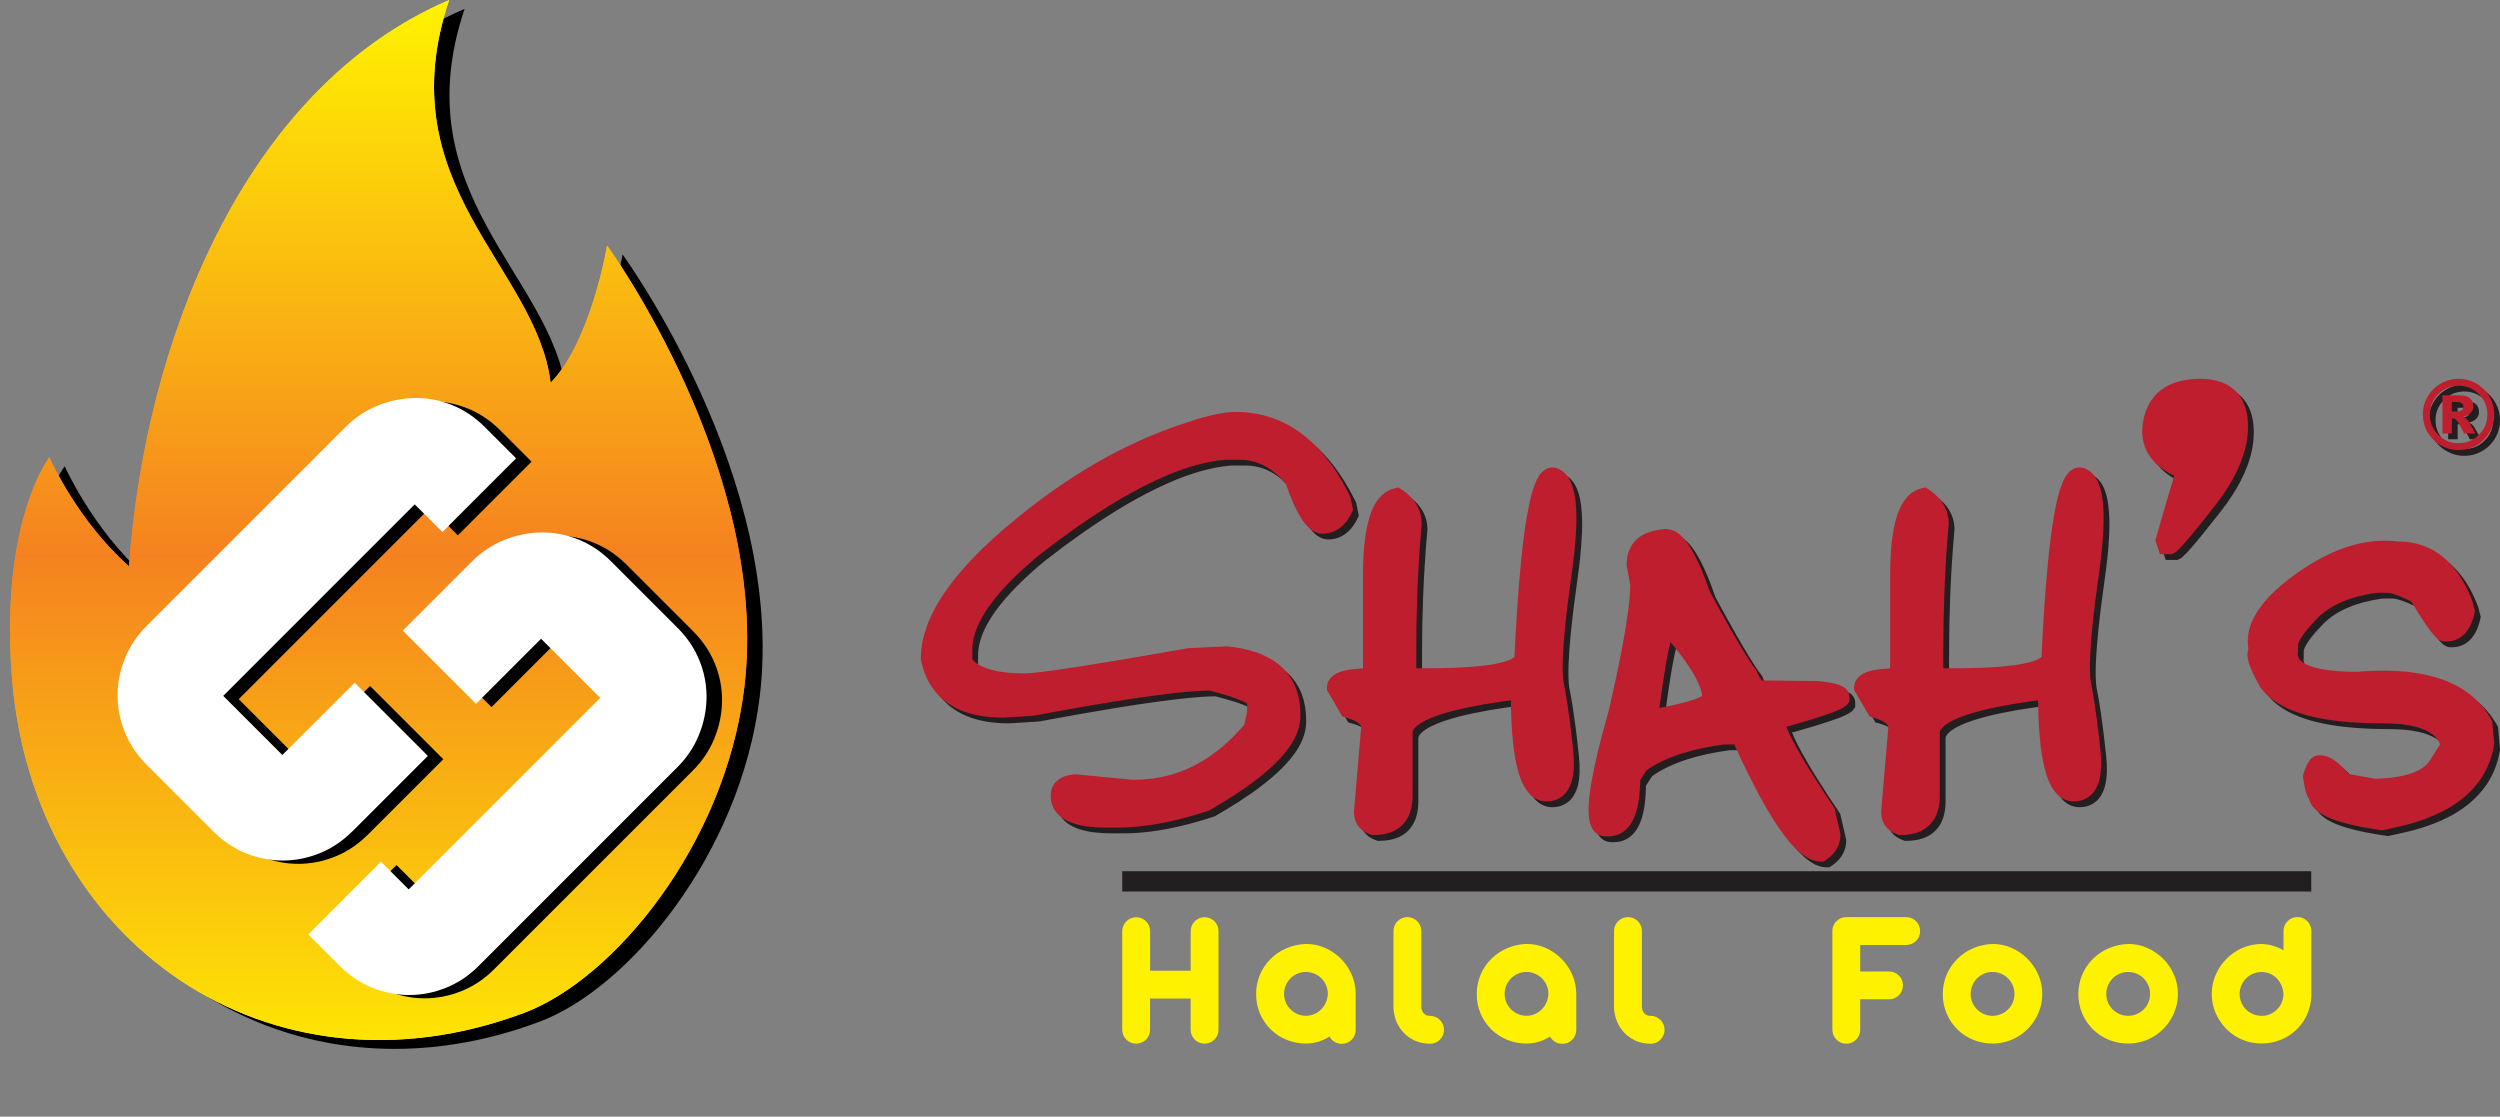
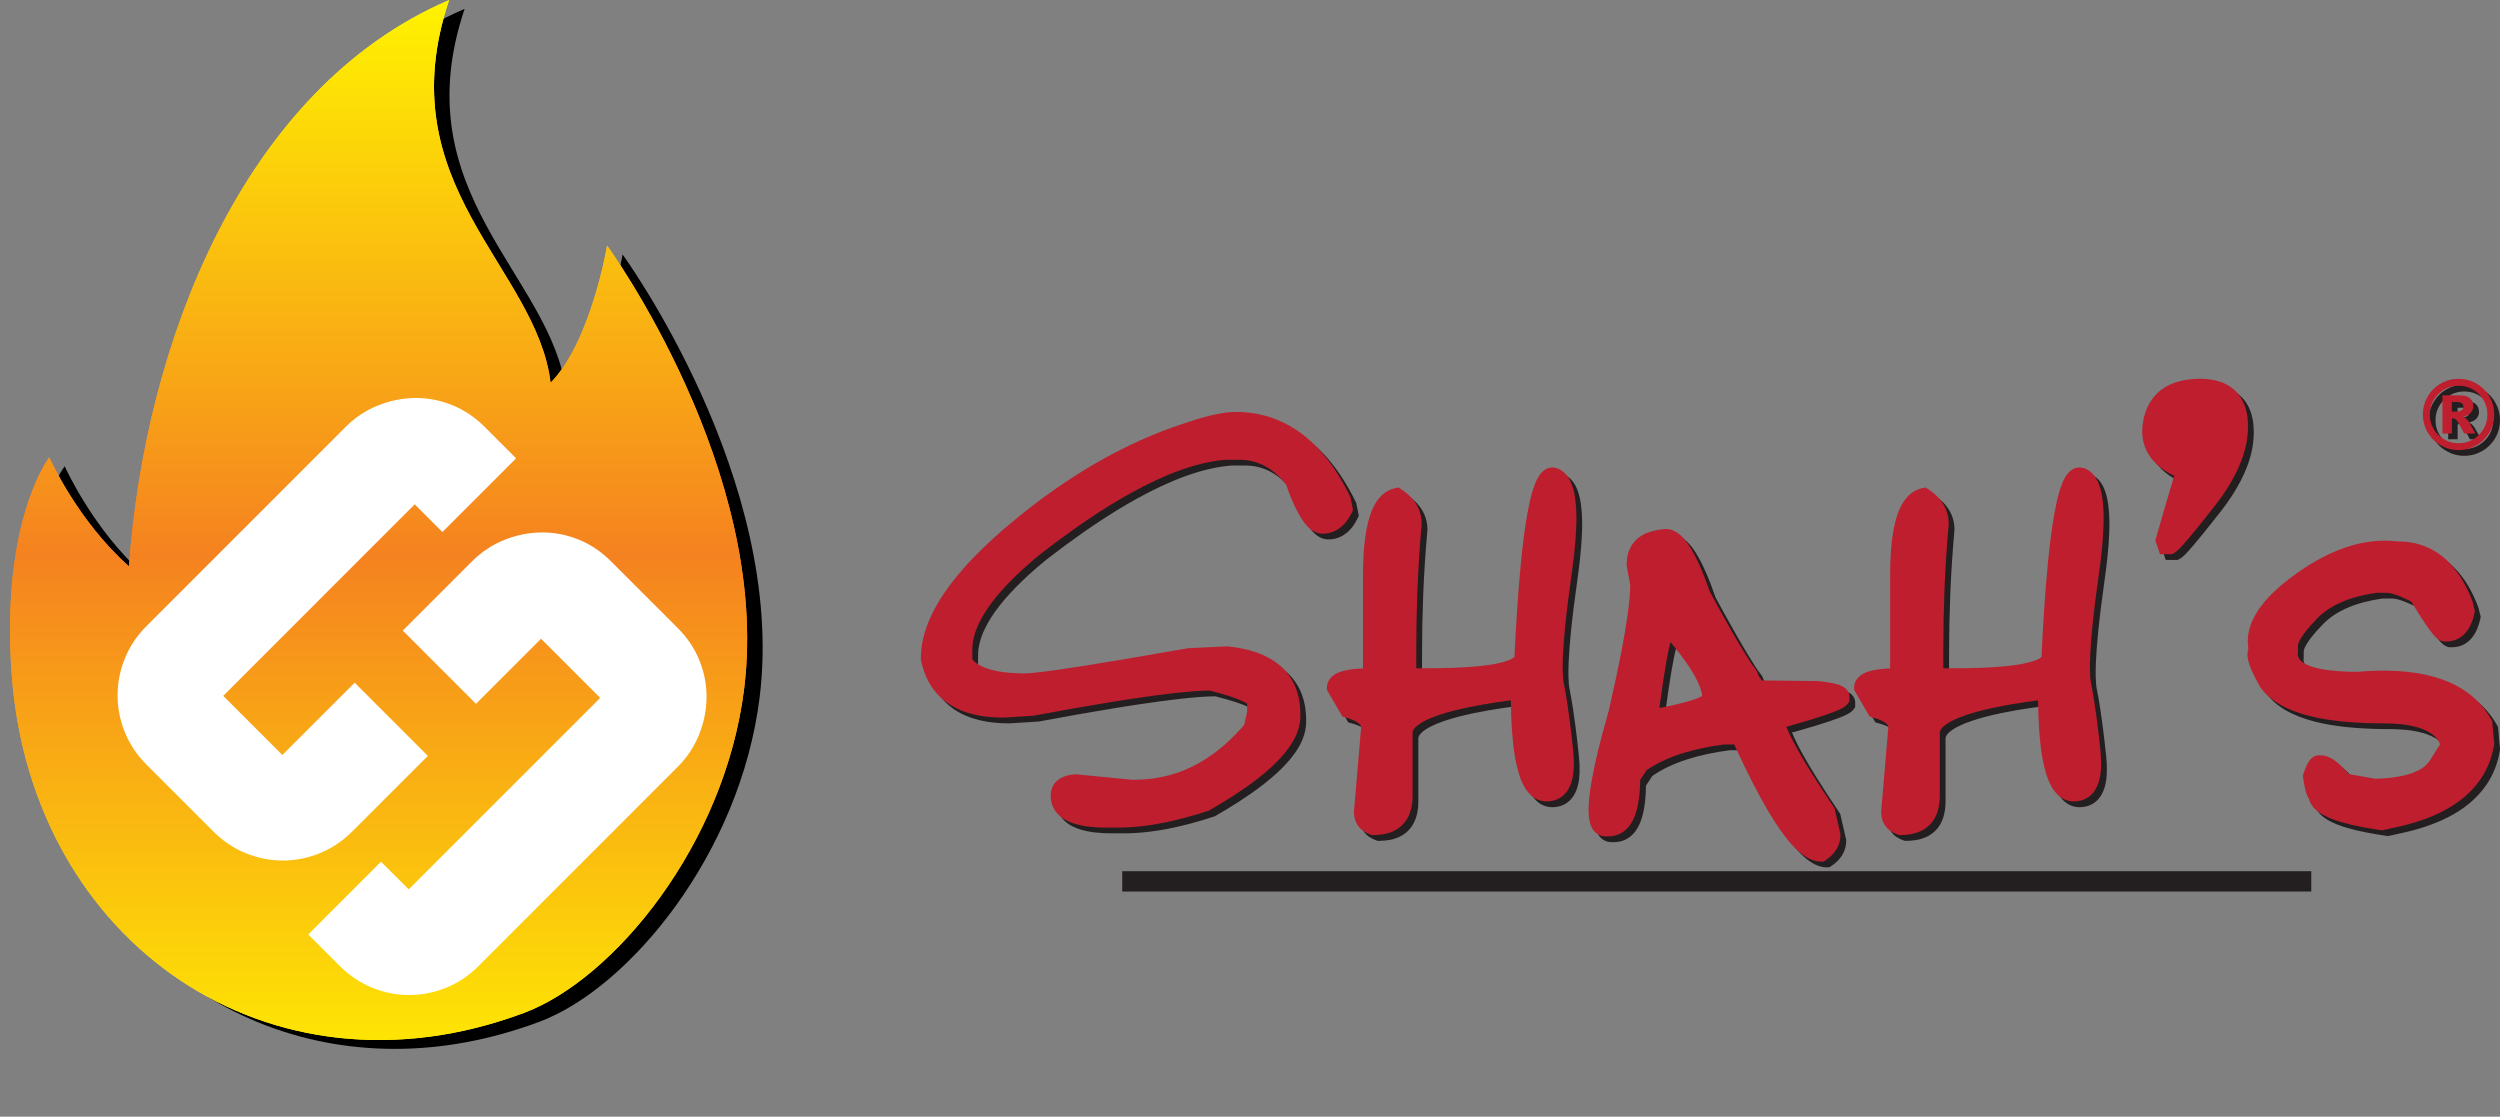
<svg xmlns="http://www.w3.org/2000/svg" xmlns:xlink="http://www.w3.org/1999/xlink" id="LOGO" viewBox="0 0 725.94 324.26">
  <rect x="0" y="0" width="725.94" height="324.26" fill="#808080" stroke="none" />
  <defs>
    <style>
      .cls-1 {
        fill: none;
      }

      .cls-2 {
        fill: url(#linear-gradient-2);
      }

      .cls-3 {
        fill: #231f20;
      }

      .cls-4 {
        fill: url(#linear-gradient);
      }

      .cls-5 {
        fill: #be1e2d;
      }

      .cls-6 {
        clip-path: url(#clippath-1);
      }

      .cls-7 {
        clip-path: url(#clippath-2);
      }

      .cls-8 {
        fill: #fff;
      }

      .cls-9 {
        clip-path: url(#clippath);
      }

      .cls-10 {
        fill: #fff200;
      }
    </style>
    <clipPath id="clippath">
      <path class="cls-1" d="M41.95,167.03c-14.98-13.25-23.16-31.65-23.16-31.65,0,0-14.3,18.4-10.84,63.63,4.77,62.35,50.43,105.5,106.53,105.56h.24c13.51-.01,27.61-2.53,41.9-7.87,26.06-9.74,58.34-48.77,63.96-94.22,7.84-63.28-39.8-128.59-39.8-128.59,0,0-4.66,27.87-16.41,39.82-4.08-33.71-47.58-57.35-29.46-111.13C74.64,28.45,46.46,103,41.95,167.03" />
    </clipPath>
    <clipPath id="clippath-1">
      <path class="cls-1" d="M37.46,164.46c-14.98-13.25-23.16-31.65-23.16-31.65,0,0-14.3,18.4-10.85,63.63,5.93,77.44,74.91,125.26,148.68,97.69,26.06-9.74,58.34-48.77,63.96-94.22,7.83-63.28-39.8-128.59-39.8-128.59,0,0-4.66,27.87-16.41,39.82-4.09-33.71-47.58-57.35-29.46-111.13C70.15,25.88,41.98,100.43,37.46,164.46" />
    </clipPath>
    <linearGradient id="linear-gradient" x1="-58.83" y1="-144.85" x2="-57.27" y2="-144.85" gradientTransform="translate(28207.76 -11108.88) rotate(-90) scale(193.96)" gradientUnits="userSpaceOnUse">
      <stop offset="0" stop-color="#fff200" />
      <stop offset=".5" stop-color="#f58220" />
      <stop offset="1" stop-color="#fff200" />
    </linearGradient>
    <clipPath id="clippath-2">
      <path class="cls-1" d="M37.46,164.46c-14.98-13.25-23.16-31.65-23.16-31.65,0,0-14.3,18.4-10.85,63.63,5.93,77.44,74.91,125.26,148.68,97.69,26.06-9.74,58.34-48.77,63.96-94.22,7.83-63.28-39.8-128.59-39.8-128.59,0,0-4.66,27.87-16.41,39.82-4.09-33.71-47.58-57.35-29.46-111.13C70.15,25.88,41.98,100.43,37.46,164.46" />
    </clipPath>
    <linearGradient id="linear-gradient-2" x1="-58.72" y1="-144.88" x2="-57.17" y2="-144.88" gradientTransform="translate(30047.05 -11811.34) rotate(-90) scale(206.62)" xlink:href="#linear-gradient" />
  </defs>
  <g class="cls-9">
    <rect x="4.49" y="2.57" width="223.93" height="321.7" />
  </g>
  <g class="cls-6">
    <rect class="cls-4" width="223.93" height="321.69" />
  </g>
  <g class="cls-7">
    <rect class="cls-2" x="0" y="0" width="223.93" height="321.69" />
  </g>
  <g>
-     <path d="M207.61,192.77c-1.41-3.5-3.52-6.65-6.34-9.47l-19.35-19.35c-2.81-2.81-5.98-4.93-9.47-6.34-3.5-1.41-7.09-2.08-10.77-2.04-3.68.05-7.27.77-10.77,2.18-3.5,1.42-6.61,3.48-9.34,6.2l-20.11,20.12,21.26,21.26,18.89-18.89,17.17,17.17-55.61,55.61-8.04-8.04-21.12,21.13,9.13,9.13c2.82,2.81,5.98,4.93,9.48,6.34,3.5,1.41,7.06,2.12,10.7,2.11,3.63,0,7.2-.7,10.7-2.11,3.5-1.41,6.65-3.52,9.47-6.34l57.79-57.79c2.72-2.73,4.79-5.84,6.2-9.34,1.41-3.5,2.14-7.08,2.18-10.76v-.65c-.04-3.46-.72-6.83-2.05-10.12M106.79,242.4l21.94-21.94-21.26-21.26-20.99,20.99-17.17-17.17,55.6-55.61,8.04,8.04,21.4-21.4-9.13-9.13c-2.82-2.82-5.98-4.93-9.47-6.34-3.34-1.34-6.75-2.03-10.25-2.05h-.52c-3.68.05-7.27.77-10.77,2.18-3.5,1.41-6.61,3.48-9.34,6.2l-57.79,57.79c-2.82,2.82-4.93,5.98-6.34,9.47-1.41,3.5-2.11,7.07-2.11,10.7s.7,7.2,2.11,10.7c1.41,3.5,3.52,6.65,6.34,9.47l19.35,19.35c2.82,2.82,5.98,4.93,9.47,6.34,3.5,1.41,7.07,2.11,10.7,2.11,3.63,0,7.2-.7,10.7-2.11,3.5-1.41,6.65-3.52,9.47-6.34" />
    <path class="cls-8" d="M203.11,191.81c-1.41-3.5-3.52-6.65-6.34-9.47l-19.35-19.35c-2.81-2.81-5.98-4.93-9.47-6.34-3.5-1.41-7.09-2.08-10.77-2.04-3.68.05-7.27.77-10.77,2.18-3.5,1.42-6.61,3.48-9.34,6.2l-20.11,20.12,21.26,21.26,18.89-18.89,17.17,17.17-55.61,55.61-8.04-8.04-21.12,21.13,9.13,9.13c2.82,2.81,5.98,4.93,9.48,6.34,3.5,1.41,7.06,2.12,10.7,2.11,3.63,0,7.2-.7,10.7-2.11,3.5-1.41,6.65-3.52,9.47-6.34l57.79-57.79c2.72-2.73,4.79-5.84,6.2-9.34,1.41-3.5,2.14-7.08,2.18-10.76v-.65c-.04-3.46-.72-6.83-2.05-10.12M102.3,241.44l21.94-21.94-21.26-21.26-20.99,20.99-17.17-17.17,55.6-55.61,8.04,8.04,21.4-21.4-9.13-9.13c-2.82-2.82-5.98-4.93-9.47-6.34-3.34-1.34-6.75-2.03-10.25-2.05h-.52c-3.68.05-7.27.77-10.77,2.18-3.5,1.41-6.61,3.48-9.34,6.2l-57.79,57.79c-2.82,2.82-4.93,5.98-6.34,9.47-1.41,3.5-2.11,7.07-2.11,10.7s.7,7.2,2.11,10.7c1.41,3.5,3.52,6.65,6.34,9.47l19.35,19.35c2.82,2.82,5.98,4.93,9.47,6.34,3.5,1.41,7.07,2.11,10.7,2.11,3.63,0,7.2-.7,10.7-2.11,3.5-1.41,6.65-3.52,9.47-6.34" />
-     <path class="cls-10" d="M574.09,284.1c.58-.58,1.27-1.04,2.03-1.37.77-.33,1.6-.5,2.43-.49,1.71,0,3.33.65,4.55,1.86,1.82,1.82,2.37,4.61,1.37,6.98-1.38,3.26-5.16,4.75-8.35,3.4-2.33-.99-3.9-3.29-3.89-5.83,0-1.72.65-3.32,1.86-4.55M572.9,275.37c-1.71.74-3.26,1.79-4.58,3.1-1.31,1.31-2.35,2.86-3.07,4.57-.74,1.77-1.12,3.67-1.11,5.59-.02,1.97.37,3.92,1.14,5.73.73,1.72,1.79,3.27,3.13,4.58,1.32,1.28,2.88,2.3,4.58,3,1.77.72,3.66,1.09,5.57,1.08,1.95.01,3.89-.37,5.68-1.14,1.72-.73,3.27-1.79,4.58-3.12,1.3-1.31,2.33-2.86,3.06-4.55.77-1.76,1.16-3.65,1.15-5.57.01-1.95-.39-3.88-1.18-5.66-1.5-3.43-4.23-6.17-7.65-7.69-1.75-.79-3.64-1.19-5.56-1.18h-.07c-1.96.06-3.89.49-5.69,1.27M532.08,270.36v28.64c-.01,2.25,1.8,4.07,4.04,4.07,1.08,0,2.11-.42,2.86-1.18.77-.76,1.19-1.8,1.18-2.88v-8.84h8.35c2.25.01,4.06-1.8,4.06-4.04,0-1.08-.42-2.11-1.18-2.86-.76-.77-1.8-1.19-2.88-1.18h-8.35v-7.69h13.34c2.25.01,4.06-1.8,4.06-4.04,0-1.08-.42-2.11-1.18-2.86-.76-.77-1.8-1.19-2.88-1.18h-17.37c-2.32-.01-4.09,1.87-4.06,4.06M483.34,299.02c.01-1.07-.42-2.11-1.18-2.86-.75-.76-1.77-1.18-2.84-1.18-.26,0-.52-.04-.77-.09-.19-.04-.37-.11-.53-.21-.57-.36-.99-.92-1.15-1.57-.05-.22-.09-.45-.1-.68v-22.06c.01-2.25-1.79-4.06-4.04-4.06-1.07,0-2.11.42-2.87,1.18-.77.76-1.19,1.8-1.18,2.88v22.19c.02,1.08.21,2.15.54,3.18.85,2.69,2.65,4.85,5.09,6.15,1.54.82,3.22,1.16,4.95,1.19,2.24.04,4.1-1.8,4.08-4.04M438.76,284.1c.58-.58,1.27-1.04,2.02-1.37.77-.33,1.6-.5,2.44-.49,1.71,0,3.33.65,4.55,1.86.58.58,1.04,1.28,1.36,2.04.33.77.5,1.6.5,2.43-.04.89-.25,1.77-.6,2.58-1,2.29-3.26,3.82-5.77,3.81-.85,0-1.68-.16-2.46-.49-2.34-.99-3.9-3.29-3.89-5.83,0-1.72.65-3.32,1.86-4.55M437.57,275.37c-1.71.74-3.26,1.79-4.58,3.1-1.31,1.31-2.35,2.86-3.07,4.57-.74,1.77-1.12,3.67-1.11,5.59-.02,1.97.37,3.92,1.14,5.73.73,1.72,1.79,3.27,3.13,4.58,1.32,1.28,2.88,2.3,4.58,3,1.77.72,3.67,1.09,5.58,1.08,2.18,0,4.32-.56,6.2-1.64.22-.13.44-.25.66-.39.72,1.34,2.08,2.12,3.57,2.12,1.07,0,2.11-.42,2.86-1.18.77-.76,1.2-1.8,1.18-2.88v-10.41c0-1.95-.39-3.88-1.18-5.67-1.5-3.43-4.23-6.17-7.65-7.69-1.75-.79-3.64-1.19-5.56-1.18h-.07c-1.96.06-3.89.49-5.69,1.27M419.28,299.02c0-1.07-.42-2.11-1.18-2.86-.75-.76-1.77-1.18-2.84-1.18-.26,0-.52-.04-.77-.09-.19-.04-.37-.11-.53-.21-.57-.36-.99-.92-1.15-1.57-.05-.22-.09-.45-.1-.68v-22.06c.01-2.25-1.79-4.06-4.04-4.06-1.08,0-2.11.42-2.86,1.18-.77.76-1.19,1.8-1.18,2.88v22.19c.03,1.08.21,2.15.54,3.18.85,2.69,2.65,4.85,5.09,6.15,1.54.82,3.22,1.16,4.95,1.19,2.24.04,4.1-1.8,4.09-4.04M374.7,284.1c.58-.58,1.27-1.04,2.03-1.37.77-.33,1.6-.5,2.44-.49,1.71,0,3.33.65,4.55,1.86.58.58,1.04,1.28,1.36,2.04.32.77.49,1.6.5,2.43-.04.89-.25,1.77-.6,2.58-1.01,2.29-3.26,3.82-5.77,3.81-.84,0-1.68-.16-2.46-.49-2.33-.99-3.9-3.29-3.89-5.83,0-1.72.65-3.32,1.86-4.55M373.51,275.37c-1.71.74-3.26,1.79-4.58,3.1-1.31,1.31-2.35,2.86-3.07,4.57-.74,1.77-1.12,3.67-1.11,5.59-.02,1.97.37,3.92,1.14,5.73.73,1.72,1.79,3.28,3.13,4.58,1.32,1.28,2.88,2.3,4.58,3,1.77.72,3.67,1.09,5.58,1.08,2.18,0,4.32-.56,6.21-1.64.22-.13.44-.25.66-.39.72,1.34,2.08,2.12,3.57,2.12,1.07,0,2.11-.42,2.86-1.18.77-.76,1.19-1.8,1.18-2.88v-10.41c.01-1.95-.39-3.88-1.17-5.67-1.5-3.43-4.23-6.17-7.65-7.69-1.75-.79-3.64-1.19-5.56-1.18h-.07c-1.96.06-3.89.49-5.69,1.27M325.87,270.4v28.59c-.01,2.25,1.8,4.06,4.04,4.06,1.07,0,2.11-.42,2.86-1.18.77-.76,1.19-1.8,1.18-2.88v-9.04h11.79v9.04c-.01,2.25,1.8,4.06,4.05,4.06,1.07,0,2.11-.42,2.86-1.18.77-.76,1.2-1.8,1.18-2.88v-28.59c.01-2.25-1.8-4.06-4.04-4.06-1.08,0-2.11.42-2.86,1.18-.77.76-1.19,1.8-1.18,2.88v11.47h-11.79v-11.47c.01-2.25-1.79-4.06-4.04-4.06s-4.07,1.88-4.04,4.06M613.46,284.1c.58-.58,1.27-1.04,2.03-1.37.77-.33,1.6-.5,2.44-.49,1.71,0,3.33.65,4.55,1.86,1.82,1.82,2.37,4.61,1.37,6.98-1.37,3.26-5.16,4.75-8.35,3.4-2.34-.99-3.9-3.29-3.89-5.83,0-1.72.65-3.32,1.86-4.55M612.27,275.37c-1.71.74-3.26,1.79-4.58,3.1-1.31,1.31-2.35,2.86-3.07,4.57-.74,1.77-1.12,3.67-1.11,5.59-.02,1.97.37,3.92,1.14,5.73.73,1.72,1.8,3.27,3.13,4.58,1.32,1.28,2.88,2.3,4.59,3,1.77.72,3.66,1.09,5.57,1.08,1.95.01,3.89-.37,5.68-1.14,1.72-.73,3.27-1.79,4.58-3.12,1.3-1.31,2.34-2.86,3.06-4.55.76-1.76,1.16-3.65,1.15-5.57.01-1.95-.39-3.88-1.17-5.66-1.5-3.43-4.23-6.17-7.65-7.69-1.75-.79-3.64-1.19-5.56-1.18h-.07c-1.96.06-3.89.49-5.69,1.27M663.06,288.7c0,.82-.17,1.63-.49,2.39-.32.76-.79,1.45-1.37,2.03-1.21,1.21-2.79,1.86-4.46,1.86-.86,0-1.71-.17-2.5-.49-2.35-.98-3.91-3.28-3.91-5.83,0-1.71.65-3.33,1.87-4.55,1.21-1.21,2.83-1.86,4.51-1.86s3.2.62,4.37,1.79c1.22,1.23,1.9,2.94,1.99,4.67M651.07,275.29c-1.69.75-3.22,1.81-4.53,3.11-1.32,1.32-2.37,2.87-3.12,4.57-.79,1.78-1.19,3.71-1.18,5.66,0,1.92.38,3.81,1.15,5.57,2.33,5.37,7.45,8.82,13.34,8.81,1.9,0,3.78-.36,5.54-1.07,5.48-2.22,8.91-7.41,8.89-13.32v-18.26c.01-2.25-1.8-4.06-4.04-4.06-1.07,0-2.11.42-2.86,1.18-.77.76-1.19,1.8-1.18,2.88v5.58c-1.94-1.13-4.12-1.78-6.37-1.82h-.06c-1.92,0-3.81.4-5.56,1.18" />
    <path class="cls-3" d="M453.74,137.64c-1.15-.4-2.42-.24-3.44.43-.73.47-1.3,1.11-1.76,1.83-.37.59-.69,1.2-.96,1.84-.25.6-.48,1.21-.68,1.83-.38,1.18-.71,2.38-.98,3.59-.28,1.24-.53,2.49-.76,3.74-.41,2.32-.76,4.65-1.05,6.98-.31,2.46-.58,4.93-.82,7.4-.42,4.36-.77,8.73-1.06,13.11-.31,4.67-.57,9.34-.8,14.02-.12.16-.38.34-.57.46-.38.23-.78.42-1.2.57-.52.19-1.04.36-1.57.51-1.13.3-2.27.53-3.41.71-1.27.2-2.54.36-3.81.48-2.44.23-4.88.39-7.33.47-4,.14-6.17.13-10.51.13l-.11-.11v-5.25c0-5.74.11-11.48.33-17.22.25-6.44.66-12.88,1.24-19.3v-.1c.02-1.99-.52-3.95-1.55-5.65-.52-.87-1.16-1.66-1.88-2.37-.74-.72-1.54-1.37-2.41-1.94l-.88-.58-1.02.22c-1.31.28-2.52.9-3.53,1.78-.48.42-.92.89-1.32,1.4-.4.51-.75,1.05-1.06,1.62-.57,1.04-1.04,2.14-1.39,3.28-.36,1.14-.66,2.29-.89,3.46-.21,1.09-.39,2.18-.53,3.28-.15,1.17-.26,2.35-.35,3.52-.16,2.37-.24,4.75-.23,7.13v26.86c-.06,0-.13,0-.19,0-1.54.07-3.24.23-4.72.54-.96.2-1.93.5-2.81.95-.4.2-.78.45-1.13.74-.43.36-.8.79-1.08,1.28-.36.64-.55,1.36-.54,2.09v.66s4.52,7.74,4.52,7.74l.98.27c.56.15,1.1.33,1.64.54.56.21,1.1.47,1.61.78.35.22.69.49.95.81.14.18.22.39.24.62l-2.09,24.57c0,.66.07,1.32.22,1.97.19.77.52,1.49.97,2.13.45.64,1.03,1.19,1.68,1.62.62.41,1.29.73,2,.96l.37.12h.39c2.03,0,4.08-.31,5.92-1.18,2.37-1.12,4-3.09,4.8-5.57.48-1.49.68-3.08.67-4.65v-18.31c0-.24.05-.47.16-.68.18-.35.41-.66.69-.93.38-.37.8-.71,1.25-1,.53-.35,1.09-.67,1.66-.95,1.22-.6,2.48-1.11,3.76-1.54,1.42-.48,2.86-.9,4.32-1.28,2.67-.69,5.77-1.32,8.59-1.81,2.69-.46,5.39-.87,8.1-1.22.02,1.64.06,3.28.12,4.92.1,2.72.3,5.44.61,8.14.15,1.31.34,2.61.57,3.9.27,1.54.64,3.05,1.1,4.54.22.71.48,1.41.78,2.1.54,1.25,1.26,2.48,2.19,3.49,1.34,1.44,3.02,2.25,4.95,2.26,1.67,0,3.24-.44,4.55-1.45.7-.54,1.29-1.2,1.75-1.96.43-.71.77-1.48,1.01-2.27.23-.75.39-1.52.49-2.3.1-.78.16-1.57.18-2.36.03-1.53-.04-3.06-.21-4.59-.3-2.95-.65-5.9-1.03-8.85-.21-1.62-.44-3.24-.69-4.86-.28-1.88-.61-3.75-.98-5.61-.11-.57-.19-1.15-.23-1.73-.05-.67-.09-1.34-.1-2.01-.02-1.38,0-2.76.06-4.14.13-2.75.33-5.51.61-8.25.25-2.54.54-5.07.85-7.61.34-2.72.7-5.44,1.09-8.15.3-2.08.56-4.17.78-6.26.26-2.42.44-4.84.54-7.27.05-1.21.06-2.41.04-3.62-.02-1.42-.12-2.84-.29-4.24-.08-.69-.2-1.38-.34-2.07-.26-1.23-.64-2.47-1.21-3.6-.83-1.63-2.1-2.98-3.88-3.58M356.71,121.63c-1.28.2-2.55.45-3.81.76-1.2.29-2.39.62-3.57.98-1.25.38-2.5.79-3.74,1.22-4.3,1.4-8.53,3.03-12.65,4.88-4.53,2.03-8.95,4.3-13.24,6.79-9,5.23-17.22,11.18-25.12,17.83-2.58,2.16-5.08,4.42-7.5,6.75-1.3,1.26-2.57,2.56-3.81,3.88-2.68,2.86-5.16,5.87-7.38,9.11-1.2,1.75-2.29,3.59-3.26,5.48-1,1.95-1.82,3.99-2.45,6.09-.34,1.14-.61,2.3-.8,3.48-.22,1.33-.33,2.67-.33,4.01v.26l.05.25c.23,1.1.52,2.17.89,3.23.43,1.21.96,2.37,1.61,3.48,2.87,4.96,7.59,7.83,13.08,9.08,1.32.3,2.66.52,4.01.65,1.44.14,2.88.21,4.32.21h.07s8.61-.54,8.61-.54c7.45-1.4,14.92-2.72,22.4-3.95,4.32-.71,8.65-1.35,13-1.94,3.82-.52,7.61-.95,11.45-1.24,1.45-.11,2.91-.17,4.37-.19,1.88.47,3.75,1.01,5.6,1.59,1.11.35,4.12,1.37,5.29,2.25v2.29l-.85,3.84c-1.7,1.99-3.54,3.86-5.5,5.61-4.68,4.15-10.07,7.32-16.13,8.98-3.29.89-6.68,1.34-10.08,1.33h-.93l-16.31-1.58h-.21c-.62.06-1.24.14-1.85.28-.82.17-1.61.47-2.34.88-.85.48-1.57,1.18-2.07,2.02-.54.91-.77,1.95-.77,3,0,.82.11,1.64.35,2.43.56,1.84,1.82,3.33,3.43,4.34.75.47,1.54.85,2.37,1.15.78.28,1.59.51,2.4.69.84.18,1.68.32,2.53.42,1.67.19,3.35.28,5.03.27h3.66c6.37,0,13.01-1.2,19.14-2.83,2.35-.63,4.68-1.32,7-2.08,2.39-1.36,4.75-2.79,7.07-4.28,1.21-.78,2.41-1.59,3.6-2.42,2.6-1.82,5.05-3.71,7.39-5.85,1.89-1.72,3.78-3.74,5.23-5.78,1.89-2.66,3.3-5.75,3.31-9.08v-.54c0-1.11-.07-2.23-.22-3.33-.17-1.28-.47-2.53-.89-3.75-.9-2.65-2.47-5.02-4.56-6.88-1.01-.9-2.12-1.68-3.29-2.34-1.24-.69-2.54-1.27-3.88-1.73-1.29-.44-2.61-.8-3.95-1.07-1.42-.29-2.85-.51-4.3-.65l-.18-.02-11.33.54c-6.24,1.1-12.49,2.18-18.75,3.24-3.89.65-7.78,1.29-11.67,1.91-3.82.6-11.07,1.72-15.39,2.09-.52.05-1.05.07-1.57.08-1.35,0-2.7-.04-4.04-.14-3.36-.24-8.84-1.05-11.24-3.94v-2.84c0-1.19.15-2.38.44-3.54.33-1.32.79-2.6,1.36-3.83.59-1.26,1.27-2.48,2.02-3.66,1.61-2.51,3.5-4.83,5.52-7.02,1.07-1.16,2.17-2.28,3.3-3.38,2.35-2.26,4.8-4.41,7.34-6.46,3.48-2.71,7.03-5.33,10.65-7.86,1.93-1.35,3.88-2.66,5.86-3.95,4.23-2.75,8.58-5.32,13.07-7.63,2.41-1.24,4.86-2.38,7.35-3.42,2.52-1.05,5.1-1.96,7.72-2.71,1.39-.39,2.79-.73,4.21-1.01,1.54-.3,3.09-.52,4.66-.64h4.1c1.21,0,2.41.13,3.58.4,1.29.3,2.53.76,3.7,1.38,1.19.64,2.31,1.41,3.32,2.31,1.04.92,2,1.93,2.87,3.01.34.97.69,1.93,1.07,2.88.49,1.27,1.02,2.51,1.6,3.74.29.62.6,1.23.93,1.83.58,1.07,1.25,2.14,2.02,3.08,1.25,1.54,2.87,2.8,4.93,2.83,2.91.05,5.45-1.41,7.18-3.78.54-.74,1.01-1.53,1.4-2.35l.35-.75-.75-3.74c-.7-1.44-1.44-2.86-2.23-4.25h0c-1.71-3.02-3.58-5.75-5.8-8.36-3.67-4.3-8.11-7.79-13.38-9.9-1.8-.72-3.66-1.26-5.56-1.63-2.08-.4-4.19-.59-6.3-.59-1.28,0-2.55.11-3.81.31M483.51,207.24c1.57-11.73,2.59-16.74,3.21-19.15.35.42.7.85,1.05,1.28,1.18,1.44,2.3,2.92,3.38,4.44,1.74,2.47,4.49,6.78,4.8,9.94-2.16,1.34-7.76,2.56-10.18,3.05-.76.15-1.51.3-2.27.45M479.91,156.41c-.74.3-1.44.69-2.09,1.15-1.95,1.38-3.16,3.41-3.6,5.71-.14.77-.21,1.56-.21,2.34v.22l1.04,5.74c-.02,1.38-.09,2.76-.23,4.14-.15,1.57-.34,3.13-.56,4.69-.45,3.14-.97,6.26-1.57,9.38-.56,2.93-1.15,5.86-1.77,8.78-.67,3.12-1.36,6.23-2.07,9.34-.7,2.44-1.37,4.89-2.02,7.34-.76,2.86-1.45,5.72-2.08,8.61-.31,1.44-.6,2.88-.86,4.32-.31,1.69-.56,3.4-.74,5.11-.08.81-.14,1.62-.18,2.44-.05.99-.02,1.99.06,2.99.04.47.12.95.22,1.41.21.97.58,1.94,1.2,2.74.62.79,1.46,1.34,2.42,1.56.44.11.9.14,1.35.12h.42c.89,0,1.78-.14,2.62-.43,1.9-.66,3.37-2.1,4.33-3.83.44-.79.8-1.62,1.07-2.48.27-.82.48-1.66.64-2.51.17-.88.3-1.76.4-2.65.15-1.5.24-3,.25-4.51l1.86-2.82c1.39-.96,2.86-1.81,4.39-2.55,1.84-.88,3.75-1.63,5.7-2.25,1.95-.62,3.93-1.15,5.94-1.57,2.14-.45,4.3-.82,6.48-1.1h2.94c.97,2.15,1.97,4.28,3,6.41,1.44,2.99,2.95,5.95,4.54,8.87.82,1.5,1.66,2.99,2.54,4.46,1.01,1.7,2.08,3.36,3.21,4.99.57.81,1.16,1.61,1.77,2.39,1.06,1.35,2.25,2.69,3.54,3.85.51.46,1.05.89,1.62,1.28.99.7,2.11,1.27,3.3,1.56.88.22,1.43.21,2.41.21l.63-.42c.5-.33.98-.7,1.43-1.11.54-.49,1.02-1.04,1.44-1.65.92-1.35,1.41-2.95,1.4-4.58v-.27s-1.74-7.52-1.74-7.52c-2.47-3.64-4.88-7.34-7.21-11.08-2.11-3.38-5.31-8.83-6.8-12.59.21-.03.42-.06.64-.08,2.14-.6,4.28-1.23,6.41-1.88,1.32-.4,2.64-.83,3.95-1.27.84-.28,1.66-.58,2.49-.88,1.07-.4,2.65-1.04,3.61-1.75.29-.21.55-.47.76-.76l.5-.66v-1.39c0-1.11-.64-2.09-1.54-2.69-.43-.29-.9-.52-1.38-.69-.72-.25-1.45-.45-2.2-.59-1.31-.25-2.62-.44-3.95-.56h-.11s-16.2-.18-16.2-.18c-.14-.11-.26-.24-.36-.39-.22-.31-.41-.63-.58-.97-.26-.51-.49-1.04-.69-1.58l-.22-.28c-.66-.85-1.28-1.73-1.86-2.64-.63-.96-1.24-1.93-1.83-2.91-1.17-1.93-2.32-3.88-3.43-5.84-2.1-3.69-4.16-7.39-6.17-11.12-.45-1.32-.93-2.62-1.43-3.93-.61-1.58-1.26-3.15-1.97-4.68-.36-.78-.74-1.54-1.14-2.3-.7-1.32-1.51-2.65-2.43-3.84-.38-.48-.78-.94-1.22-1.37-.5-.5-1.06-.93-1.67-1.3-.82-.49-1.9-.84-2.89-.83h-.16c-1.16.08-2.31.25-3.44.53-.65.16-1.28.37-1.9.63M606.78,137.64c-1.15-.4-2.42-.24-3.44.43-.73.47-1.3,1.11-1.77,1.83-.37.59-.69,1.2-.96,1.84-.25.6-.48,1.21-.68,1.83-.38,1.18-.7,2.38-.98,3.59-.28,1.24-.53,2.49-.76,3.74-.41,2.32-.76,4.65-1.05,6.98-.31,2.46-.58,4.93-.82,7.4-.42,4.36-.77,8.73-1.06,13.11-.31,4.67-.57,9.34-.79,14.02-.12.16-.38.34-.57.46-.38.23-.78.42-1.2.57-.51.19-1.04.36-1.57.51-1.12.3-2.26.53-3.41.71-1.27.2-2.54.36-3.81.48-2.44.23-4.88.39-7.33.47-4,.14-6.17.13-10.51.13l-.11-.11v-5.25c0-5.74.11-11.48.33-17.22.25-6.44.66-12.88,1.24-19.3v-.1c.02-1.99-.52-3.95-1.55-5.65-.53-.87-1.16-1.66-1.88-2.37-.74-.72-1.54-1.37-2.4-1.94l-.88-.58-1.02.22c-1.31.28-2.52.9-3.53,1.78-.48.42-.92.89-1.31,1.4-.4.51-.75,1.05-1.06,1.62-.57,1.04-1.04,2.14-1.39,3.28-.36,1.14-.66,2.29-.89,3.46-.21,1.09-.39,2.18-.53,3.28-.15,1.17-.26,2.35-.34,3.52-.16,2.37-.24,4.75-.23,7.13v26.86c-.06,0-.12,0-.19,0-1.54.07-3.24.23-4.72.54-.96.2-1.93.5-2.81.95-.4.2-.78.45-1.12.74-.44.36-.8.79-1.08,1.28-.36.64-.55,1.36-.54,2.09v.66s4.52,7.74,4.52,7.74l.98.27c.56.15,1.11.33,1.64.54.56.21,1.1.47,1.61.78.35.22.69.49.95.81.14.18.22.39.24.62l-2.09,24.57c0,.66.07,1.32.22,1.97.19.77.52,1.49.97,2.13.46.64,1.02,1.19,1.68,1.62.62.41,1.29.73,2,.96l.37.12h.39c2.03,0,4.08-.31,5.93-1.18,2.36-1.13,4-3.09,4.8-5.57.48-1.49.67-3.08.67-4.65v-18.31c0-.24.05-.47.16-.68.17-.35.41-.66.69-.93.38-.37.8-.71,1.25-1,.53-.35,1.09-.67,1.66-.95,1.22-.6,2.48-1.11,3.76-1.54,1.42-.48,2.86-.9,4.32-1.28,2.67-.69,5.76-1.32,8.59-1.81,2.69-.46,5.39-.87,8.1-1.22.02,1.64.06,3.28.12,4.92.1,2.72.3,5.44.61,8.14.15,1.31.34,2.61.58,3.9.27,1.54.64,3.05,1.1,4.54.22.71.49,1.41.78,2.1.54,1.25,1.25,2.48,2.19,3.49,1.34,1.44,3.02,2.25,4.95,2.26,1.67,0,3.24-.44,4.55-1.45.7-.54,1.29-1.2,1.75-1.96.43-.71.77-1.48,1.01-2.27.23-.75.39-1.52.49-2.3.1-.78.16-1.57.18-2.36.03-1.53-.04-3.06-.21-4.59-.31-2.95-.65-5.9-1.03-8.85-.21-1.62-.44-3.24-.69-4.86-.28-1.88-.61-3.75-.98-5.61-.11-.57-.19-1.15-.23-1.73-.05-.67-.08-1.34-.1-2.01-.02-1.38,0-2.76.06-4.14.13-2.75.33-5.51.61-8.25.25-2.54.54-5.07.85-7.61.34-2.72.7-5.44,1.09-8.15.3-2.08.56-4.17.78-6.26.26-2.42.44-4.84.54-7.27.05-1.21.06-2.41.04-3.62-.02-1.42-.12-2.84-.29-4.24-.08-.69-.2-1.38-.34-2.07-.26-1.23-.64-2.47-1.21-3.6-.83-1.63-2.1-2.98-3.88-3.58M639.77,111.68c-1.54.03-3.06.21-4.56.53-.84.18-1.67.43-2.47.74-4.96,1.89-7.72,5.8-8.7,10.78-.33,1.69-.42,3.3-.21,4.97.51,4.01,2.83,7.14,6.1,9.38,1.01.69,1.97,1.23,3.08,1.77-1.89,6.23-3.71,12.48-5.47,18.75l1.34,4h3.39l.5-.23c.3-.14.58-.31.83-.52.62-.5,1.4-1.32,1.99-1.98.56-.62,1.11-1.25,1.64-1.89.94-1.12,1.87-2.24,2.79-3.38,1.6-1.98,3.18-3.97,4.74-5.97,1.19-1.51,2.31-3.07,3.35-4.67,1.76-2.69,3.36-5.7,4.47-8.68,1.34-3.6,2.06-7.35,1.82-11.2-.04-.72-.13-1.44-.25-2.15-.31-1.75-.88-3.37-1.82-4.85-1.62-2.56-4.14-4.15-7.04-4.87-.88-.22-1.79-.38-2.7-.46-.94-.09-1.89-.12-2.83-.09M698.03,158.92c-2.39-.31-4.8-.33-7.2-.08-2.65.28-5.25.85-7.78,1.7-2.47.83-4.87,1.87-7.18,3.09-2.46,1.3-4.83,2.77-7.1,4.38-1.56,1.09-3.07,2.25-4.53,3.48-2.49,2.09-4.88,4.5-6.72,7.2-.7,1.03-1.31,2.11-1.82,3.25-.53,1.18-.91,2.43-1.13,3.71-.24,1.4-.25,2.84-.04,4.24v.3c-.07.21-.13.42-.17.64-.07.39-.09.78-.07,1.17.03.59.13,1.18.29,1.75.26.92.59,1.83.98,2.7.34.77.7,1.53,1.09,2.27h0c.43.82.86,1.63,1.32,2.43l.08.11c.92,1.28,2.03,2.42,3.29,3.39,1.29.99,2.69,1.85,4.17,2.54,1.41.67,2.87,1.23,4.36,1.7,1.57.49,3.16.9,4.77,1.22,1.46.3,2.93.54,4.4.74,1.59.21,3.18.38,4.78.5,3.25.25,6.51.37,9.77.36,1.64,0,3.27.07,4.91.22.86.08,1.71.2,2.57.35,1.68.29,3.37.74,4.92,1.45.74.34,1.44.76,2.08,1.25.57.45,1.08.98,1.5,1.58.26.38.49.8.66,1.23-.41.65-2.23,3.54-3,4.74-.29.45-.62.86-1.01,1.23-1.46,1.4-3.49,2.27-5.4,2.81-.7.2-1.42.37-2.14.51-.79.15-1.6.28-2.4.38-1.61.19-3.24.31-4.86.35l-7.74-1.37c-.8-.95-1.45-1.66-2.31-2.49-.64-.61-1.32-1.17-2.06-1.66-.46-.31-.95-.57-1.46-.79-.71-.31-1.49-.48-2.27-.5h-.6c-.49,0-.97.13-1.4.37h.01c-.6.31-1.11.84-1.47,1.42-.27.42-.51.87-.71,1.32-.45,1.03-.69,1.71-1.05,2.84.14,1.01.31,2.01.5,3h0c.21,1.09.58,2.73,1.28,3.68.22.93.71,1.8,1.34,2.51.75.84,1.66,1.52,2.64,2.07.87.49,1.78.92,2.72,1.27.94.36,1.89.68,2.85.95,1.81.52,3.64.96,5.49,1.31h0c2.08.4,4.16.75,6.25,1.04l5.18-1.15c1.27-.3,2.53-.63,3.78-1,2.93-.87,5.62-1.89,8.31-3.24,4.45-2.24,8.42-5.31,11.26-9.45,2.04-2.98,3.36-6.42,3.94-9.98l.05-.31-.6-6.6-.26-.46c-1.68-3.02-3.98-5.64-6.76-7.69-1.43-1.06-2.97-1.97-4.58-2.73-1.72-.81-3.51-1.47-5.35-1.98-1.7-.47-3.43-.85-5.18-1.11-1.87-.29-3.76-.48-5.65-.57-1.84-.09-3.69-.12-5.54-.08-1.96.05-3.91.15-5.87.32-1.76,0-3.53-.05-5.29-.17-.96-.07-1.91-.16-2.87-.28-1.81-.22-3.76-.59-5.49-1.22-1.18-.42-2.78-1.2-3.36-2.36-.11-.22-.19-.46-.22-.71-.05-.32-.05-.65,0-.97l.02-.17v-1.72c0-.19.04-.38.1-.57.11-.34.25-.66.42-.97.4-.75.86-1.47,1.38-2.14.54-.71,1.1-1.4,1.69-2.06.64-.73,1.3-1.44,1.98-2.14.99-1.02,2.1-1.92,3.29-2.71,1.33-.87,2.74-1.61,4.22-2.22,1.5-.62,3.04-1.13,4.62-1.53,1.68-.43,3.39-.76,5.11-1h2.96c.48,0,1.12.13,1.62.26,1.79.49,3.84,1.43,5.51,2.28.8,1.33,1.62,2.66,2.45,3.97.61.97,1.24,1.92,1.89,2.87.41.6.84,1.19,1.28,1.77.58.76,1.25,1.58,2.01,2.2.38.31.81.54,1.28.68l.36.11h.88c1.05,0,2.1-.19,3.06-.62,1.05-.47,1.97-1.18,2.7-2.08.65-.79,1.18-1.73,1.58-2.68.38-.93.68-1.89.88-2.87l.12-.57-.7-2.79c-.76-2.05-1.69-4.04-2.77-5.94-.59-1.02-1.23-2-1.94-2.93-.8-1.07-1.69-2.07-2.66-3-3.96-3.77-8.87-5.56-14.22-5.58" />
    <path class="cls-3" d="M725.94,122.02c0,1.85-.46,3.58-1.39,5.18-.93,1.6-2.2,2.86-3.8,3.78-1.6.92-3.33,1.38-5.18,1.38s-3.57-.46-5.17-1.38c-1.6-.92-2.87-2.18-3.8-3.78-.93-1.6-1.39-3.33-1.39-5.18s.46-3.57,1.39-5.18c.93-1.6,2.2-2.87,3.8-3.79,1.6-.92,3.33-1.38,5.17-1.38s3.58.46,5.18,1.38c1.6.92,2.87,2.19,3.8,3.79.92,1.61,1.39,3.33,1.39,5.18M723.94,122.02c0-2.31-.82-4.27-2.45-5.9-1.64-1.63-3.61-2.44-5.91-2.44s-4.28.81-5.91,2.44c-1.63,1.63-2.45,3.6-2.45,5.9s.81,4.27,2.45,5.91c1.63,1.63,3.61,2.44,5.91,2.44s4.28-.82,5.91-2.44c1.63-1.63,2.45-3.6,2.45-5.91M710.88,116.47h4.96c1.4,0,2.42.28,3.05.85.63.57.95,1.32.95,2.28,0,.74-.24,1.38-.72,1.93-.48.54-1.24.94-2.27,1.18.42.16.73.34.93.52.28.25.57.63.88,1.12.02.04.61,1.11,1.79,3.21h-3.25c-1.06-2.11-1.77-3.37-2.13-3.78-.36-.41-.73-.62-1.09-.62-.08,0-.19.01-.34.04v4.36h-2.75v-11.09ZM713.63,121.17h1.19c.79,0,1.35-.13,1.68-.39.33-.26.49-.59.49-1s-.16-.74-.47-1c-.31-.26-.84-.39-1.59-.39h-1.3v2.78Z" />
    <path class="cls-5" d="M452.07,135.96c-1.15-.4-2.42-.24-3.44.43-.73.47-1.3,1.11-1.76,1.83-.37.59-.69,1.2-.96,1.84-.25.6-.48,1.21-.68,1.83-.38,1.18-.71,2.38-.98,3.59-.28,1.24-.53,2.49-.76,3.74-.41,2.32-.76,4.65-1.05,6.98-.31,2.46-.58,4.93-.82,7.4-.42,4.36-.77,8.73-1.06,13.11-.31,4.67-.57,9.34-.8,14.02-.12.16-.38.34-.57.46-.38.23-.78.42-1.2.57-.52.19-1.04.36-1.57.51-1.13.3-2.27.53-3.41.71-1.27.2-2.54.36-3.81.48-2.44.23-4.88.39-7.33.47-4,.14-6.17.13-10.51.13l-.11-.11v-5.25c0-5.74.11-11.48.33-17.22.25-6.44.66-12.88,1.24-19.3v-.1c.02-1.99-.52-3.95-1.55-5.65-.52-.87-1.16-1.66-1.88-2.37-.74-.72-1.54-1.37-2.41-1.94l-.88-.58-1.02.22c-1.31.28-2.52.9-3.53,1.78-.48.42-.92.89-1.32,1.4-.4.51-.75,1.05-1.06,1.62-.57,1.04-1.04,2.14-1.39,3.28-.36,1.14-.66,2.29-.89,3.46-.21,1.09-.39,2.18-.53,3.28-.15,1.17-.26,2.35-.35,3.52-.16,2.37-.24,4.75-.23,7.13v26.86c-.06,0-.13,0-.19,0-1.54.07-3.24.23-4.72.54-.96.2-1.93.5-2.81.95-.4.2-.78.45-1.13.74-.43.36-.8.79-1.08,1.28-.36.64-.55,1.36-.54,2.09v.66s4.52,7.74,4.52,7.74l.98.27c.56.15,1.1.33,1.64.54.56.21,1.1.47,1.61.78.35.22.69.49.95.81.14.18.22.39.24.62l-2.09,24.57c0,.66.07,1.32.22,1.97.19.77.52,1.49.97,2.13.45.64,1.03,1.19,1.68,1.62.62.41,1.29.73,2,.96l.37.12h.39c2.03,0,4.08-.31,5.92-1.18,2.36-1.12,4-3.09,4.8-5.57.48-1.49.68-3.08.67-4.65v-18.31c0-.24.05-.47.16-.68.18-.35.41-.66.69-.93.38-.37.8-.71,1.25-1,.53-.35,1.09-.67,1.66-.95,1.22-.6,2.48-1.11,3.76-1.54,1.42-.48,2.86-.9,4.32-1.28,2.67-.69,5.77-1.32,8.59-1.81,2.69-.46,5.39-.87,8.1-1.22.02,1.64.06,3.28.12,4.92.1,2.72.3,5.44.61,8.14.15,1.31.34,2.61.57,3.9.27,1.54.64,3.05,1.1,4.54.22.71.48,1.41.78,2.1.54,1.25,1.26,2.48,2.19,3.49,1.34,1.44,3.02,2.25,4.95,2.26,1.67,0,3.24-.44,4.55-1.45.7-.54,1.29-1.2,1.75-1.96.43-.71.77-1.48,1.01-2.27.23-.75.39-1.52.49-2.3.1-.78.16-1.57.18-2.36.03-1.53-.04-3.06-.21-4.59-.3-2.95-.65-5.9-1.03-8.85-.21-1.62-.44-3.24-.69-4.86-.28-1.88-.61-3.75-.98-5.61-.11-.57-.19-1.15-.23-1.73-.05-.67-.09-1.34-.1-2.01-.02-1.38,0-2.76.06-4.14.13-2.75.33-5.51.61-8.25.25-2.54.54-5.07.85-7.61.34-2.72.7-5.44,1.09-8.15.3-2.08.56-4.17.78-6.26.26-2.42.44-4.84.54-7.27.05-1.21.06-2.41.04-3.62-.02-1.42-.12-2.84-.29-4.24-.08-.69-.2-1.38-.34-2.07-.26-1.23-.64-2.47-1.21-3.6-.83-1.63-2.1-2.98-3.88-3.58M355.04,119.96c-1.28.2-2.55.45-3.81.76-1.2.29-2.39.62-3.57.98-1.25.38-2.5.79-3.74,1.22-4.3,1.4-8.53,3.03-12.65,4.88-4.53,2.03-8.95,4.3-13.24,6.79-9,5.23-17.22,11.18-25.12,17.83-2.58,2.16-5.08,4.42-7.5,6.75-1.3,1.26-2.57,2.56-3.81,3.88-2.68,2.86-5.16,5.87-7.38,9.11-1.2,1.75-2.29,3.59-3.26,5.48-1,1.95-1.82,3.99-2.45,6.09-.34,1.14-.61,2.3-.8,3.48-.22,1.33-.33,2.67-.33,4.01v.26l.05.25c.23,1.1.52,2.17.89,3.23.43,1.21.96,2.37,1.61,3.48,2.87,4.96,7.59,7.83,13.08,9.08,1.32.3,2.66.52,4.01.65,1.44.14,2.88.21,4.32.21h.07s8.61-.54,8.61-.54c7.45-1.4,14.92-2.72,22.4-3.95,4.32-.71,8.65-1.35,13-1.94,3.82-.52,7.61-.95,11.45-1.24,1.45-.11,2.91-.17,4.37-.19,1.88.47,3.75,1.01,5.6,1.59,1.11.35,4.12,1.37,5.29,2.25v2.29l-.85,3.84c-1.7,1.99-3.54,3.86-5.5,5.61-4.68,4.15-10.07,7.32-16.13,8.98-3.29.89-6.68,1.34-10.08,1.33h-.93l-16.31-1.58h-.21c-.62.06-1.24.14-1.85.28-.82.17-1.61.47-2.34.88-.85.48-1.57,1.18-2.07,2.02-.54.91-.77,1.95-.77,3,0,.82.11,1.64.35,2.43.56,1.84,1.82,3.33,3.43,4.34.75.47,1.54.85,2.37,1.15.78.28,1.59.51,2.4.69.84.18,1.68.32,2.53.42,1.67.19,3.35.28,5.03.27h3.66c6.37,0,13.01-1.2,19.14-2.83,2.35-.63,4.68-1.32,7-2.08,2.39-1.36,4.75-2.79,7.07-4.28,1.21-.78,2.41-1.59,3.6-2.42,2.6-1.82,5.05-3.71,7.39-5.85,1.89-1.72,3.78-3.74,5.23-5.78,1.89-2.66,3.3-5.75,3.31-9.08v-.54c0-1.11-.07-2.23-.22-3.33-.17-1.28-.47-2.53-.89-3.75-.9-2.65-2.47-5.02-4.56-6.88-1.01-.9-2.12-1.68-3.29-2.34-1.24-.69-2.54-1.27-3.88-1.73-1.29-.44-2.61-.8-3.95-1.07-1.42-.29-2.85-.51-4.3-.65l-.18-.02-11.33.54c-6.24,1.1-12.49,2.18-18.75,3.24-3.89.65-7.78,1.29-11.67,1.91-3.82.6-11.07,1.72-15.39,2.09-.52.05-1.05.07-1.57.08-1.35,0-2.7-.04-4.04-.14-3.36-.24-8.84-1.05-11.24-3.94v-2.84c0-1.19.15-2.38.44-3.54.33-1.32.79-2.6,1.36-3.83.59-1.26,1.27-2.48,2.02-3.66,1.61-2.51,3.5-4.83,5.52-7.02,1.07-1.16,2.17-2.28,3.3-3.38,2.35-2.26,4.8-4.41,7.34-6.46,3.48-2.71,7.03-5.33,10.65-7.86,1.93-1.35,3.88-2.66,5.86-3.95,4.23-2.75,8.58-5.32,13.07-7.63,2.41-1.24,4.86-2.38,7.35-3.42,2.52-1.05,5.1-1.96,7.72-2.71,1.39-.39,2.79-.73,4.21-1.01,1.54-.3,3.09-.52,4.66-.64h4.1c1.21,0,2.41.13,3.58.4,1.29.3,2.53.76,3.7,1.38,1.19.64,2.31,1.41,3.32,2.31,1.04.92,2,1.93,2.87,3.01.34.97.69,1.93,1.07,2.88.49,1.27,1.02,2.51,1.6,3.74.29.62.6,1.23.93,1.83.58,1.07,1.25,2.14,2.02,3.08,1.25,1.54,2.87,2.8,4.93,2.83,2.91.05,5.45-1.41,7.18-3.78.54-.74,1.01-1.53,1.4-2.35l.35-.75-.75-3.74c-.7-1.44-1.44-2.86-2.23-4.25h0c-1.71-3.02-3.58-5.75-5.8-8.36-3.67-4.3-8.11-7.79-13.38-9.9-1.8-.72-3.66-1.26-5.56-1.63-2.08-.4-4.19-.59-6.3-.59-1.28,0-2.55.11-3.81.31M481.84,205.57c1.57-11.73,2.59-16.74,3.21-19.15.35.42.7.85,1.05,1.28,1.18,1.44,2.3,2.92,3.38,4.44,1.74,2.47,4.49,6.78,4.8,9.94-2.16,1.34-7.76,2.56-10.18,3.05-.76.15-1.51.3-2.27.45M478.23,154.74c-.74.3-1.44.69-2.09,1.15-1.95,1.38-3.16,3.41-3.59,5.71-.14.77-.21,1.56-.21,2.34v.22l1.04,5.74c-.02,1.38-.09,2.76-.23,4.14-.15,1.57-.34,3.13-.56,4.69-.45,3.14-.97,6.26-1.57,9.38-.56,2.93-1.15,5.86-1.77,8.78-.67,3.12-1.36,6.23-2.07,9.34-.7,2.44-1.37,4.89-2.02,7.34-.76,2.86-1.45,5.72-2.08,8.61-.31,1.44-.6,2.88-.86,4.32-.31,1.69-.56,3.4-.74,5.11-.08.81-.14,1.62-.18,2.44-.05.99-.02,1.99.06,2.99.04.47.12.95.22,1.41.21.97.58,1.94,1.2,2.74.62.79,1.46,1.34,2.42,1.56.44.11.9.14,1.35.12h.42c.89,0,1.78-.14,2.62-.43,1.9-.66,3.37-2.1,4.33-3.83.44-.79.8-1.62,1.07-2.48.27-.82.48-1.66.64-2.51.17-.88.3-1.76.4-2.65.15-1.5.24-3,.25-4.51l1.86-2.82c1.39-.96,2.86-1.81,4.39-2.55,1.84-.88,3.75-1.63,5.7-2.25,1.95-.62,3.93-1.15,5.94-1.57,2.14-.45,4.31-.82,6.48-1.1h2.94c.97,2.15,1.97,4.28,3,6.41,1.44,2.99,2.95,5.95,4.54,8.87.82,1.5,1.66,2.99,2.54,4.46,1.01,1.7,2.08,3.36,3.21,4.99.57.81,1.16,1.61,1.77,2.39,1.06,1.35,2.25,2.69,3.54,3.85.51.46,1.05.89,1.62,1.28.99.7,2.11,1.27,3.3,1.56.88.22,1.43.21,2.41.21l.63-.42c.5-.33.98-.7,1.43-1.11.54-.49,1.02-1.04,1.44-1.65.92-1.35,1.41-2.95,1.4-4.58v-.27s-1.74-7.52-1.74-7.52c-2.47-3.64-4.88-7.34-7.21-11.08-2.1-3.38-5.31-8.83-6.8-12.59.21-.03.42-.06.64-.08,2.14-.6,4.28-1.23,6.41-1.88,1.32-.4,2.64-.83,3.95-1.27.84-.28,1.66-.58,2.49-.88,1.07-.4,2.65-1.04,3.61-1.75.29-.21.55-.47.76-.76l.5-.66v-1.39c0-1.11-.64-2.09-1.54-2.69-.43-.29-.9-.52-1.38-.69-.72-.25-1.45-.45-2.2-.59-1.31-.25-2.62-.44-3.95-.56h-.11s-16.2-.18-16.2-.18c-.14-.11-.26-.24-.36-.39-.22-.31-.41-.63-.58-.97-.26-.51-.49-1.04-.69-1.58l-.22-.28c-.66-.85-1.28-1.73-1.86-2.64-.63-.96-1.24-1.93-1.83-2.91-1.17-1.93-2.32-3.88-3.43-5.84-2.1-3.69-4.16-7.39-6.17-11.12-.45-1.32-.93-2.62-1.43-3.93-.61-1.58-1.26-3.15-1.97-4.68-.36-.78-.74-1.54-1.14-2.3-.7-1.32-1.51-2.65-2.43-3.84-.38-.48-.78-.94-1.22-1.37-.5-.5-1.06-.93-1.67-1.3-.82-.49-1.9-.84-2.89-.83h-.16c-1.16.08-2.31.25-3.44.53-.65.16-1.28.37-1.9.63M605.11,135.96c-1.15-.4-2.42-.24-3.44.43-.73.47-1.3,1.11-1.77,1.83-.37.59-.69,1.2-.96,1.84-.25.6-.48,1.21-.68,1.83-.38,1.18-.7,2.38-.98,3.59-.28,1.24-.53,2.49-.76,3.74-.41,2.32-.76,4.65-1.05,6.98-.31,2.46-.58,4.93-.82,7.4-.42,4.36-.77,8.73-1.06,13.11-.31,4.67-.57,9.34-.79,14.02-.12.16-.38.34-.57.46-.38.23-.78.42-1.2.57-.51.19-1.04.36-1.57.51-1.12.3-2.26.53-3.41.71-1.27.2-2.54.36-3.81.48-2.44.23-4.88.39-7.33.47-4,.14-6.17.13-10.51.13l-.11-.11v-5.25c0-5.74.11-11.48.33-17.22.25-6.44.66-12.88,1.24-19.3v-.1c.02-1.99-.52-3.95-1.55-5.65-.53-.87-1.16-1.66-1.88-2.37-.74-.72-1.54-1.37-2.4-1.94l-.88-.58-1.02.22c-1.31.28-2.52.9-3.53,1.78-.48.42-.92.89-1.31,1.4-.4.51-.75,1.05-1.06,1.62-.57,1.04-1.04,2.14-1.39,3.28-.36,1.14-.66,2.29-.89,3.46-.21,1.09-.39,2.18-.53,3.28-.15,1.17-.26,2.35-.34,3.52-.16,2.37-.24,4.75-.23,7.13v26.86c-.06,0-.12,0-.19,0-1.54.07-3.24.23-4.72.54-.96.2-1.93.5-2.81.95-.4.2-.78.45-1.12.74-.44.36-.8.79-1.08,1.28-.36.64-.55,1.36-.54,2.09v.66s4.52,7.74,4.52,7.74l.98.27c.56.15,1.11.33,1.64.54.56.21,1.1.47,1.61.78.35.22.69.49.95.81.14.18.22.39.24.62l-2.09,24.57c0,.66.07,1.32.22,1.97.19.77.52,1.49.97,2.13.46.64,1.02,1.19,1.68,1.62.62.41,1.29.73,2,.96l.37.12h.39c2.03,0,4.08-.31,5.93-1.18,2.36-1.13,4-3.09,4.8-5.57.48-1.49.67-3.08.67-4.65v-18.31c0-.24.05-.47.16-.68.17-.35.41-.66.69-.93.38-.37.8-.71,1.25-1,.53-.35,1.09-.67,1.66-.95,1.22-.6,2.48-1.11,3.76-1.54,1.42-.48,2.86-.9,4.32-1.28,2.67-.69,5.76-1.32,8.59-1.81,2.69-.46,5.39-.87,8.1-1.22.02,1.64.06,3.28.12,4.92.1,2.72.3,5.44.61,8.14.15,1.31.34,2.61.58,3.9.27,1.54.64,3.05,1.1,4.54.22.71.49,1.41.78,2.1.54,1.25,1.25,2.48,2.19,3.49,1.34,1.44,3.02,2.25,4.95,2.26,1.67,0,3.24-.44,4.55-1.45.7-.54,1.29-1.2,1.75-1.96.43-.71.77-1.48,1.01-2.27.23-.75.39-1.52.49-2.3.1-.78.16-1.57.18-2.36.03-1.53-.04-3.06-.21-4.59-.31-2.95-.65-5.9-1.03-8.85-.21-1.62-.44-3.24-.69-4.86-.28-1.88-.61-3.75-.98-5.61-.11-.57-.19-1.15-.23-1.73-.05-.67-.08-1.34-.1-2.01-.02-1.38,0-2.76.06-4.14.13-2.75.33-5.51.61-8.25.25-2.54.54-5.07.85-7.61.34-2.72.7-5.44,1.09-8.15.3-2.08.56-4.17.78-6.26.26-2.42.44-4.84.54-7.27.05-1.21.06-2.41.04-3.62-.02-1.42-.12-2.84-.29-4.24-.08-.69-.2-1.38-.34-2.07-.26-1.23-.64-2.47-1.21-3.6-.83-1.63-2.1-2.98-3.88-3.58M638.1,110.01c-1.54.03-3.06.21-4.56.53-.84.18-1.67.43-2.47.74-4.96,1.89-7.72,5.8-8.7,10.78-.33,1.69-.42,3.3-.21,4.97.51,4.01,2.83,7.14,6.1,9.38,1.01.69,1.97,1.23,3.08,1.77-1.89,6.23-3.71,12.48-5.48,18.75l1.34,4h3.39l.5-.23c.3-.14.58-.31.83-.52.62-.5,1.4-1.32,1.99-1.98.56-.62,1.11-1.25,1.64-1.89.94-1.12,1.87-2.24,2.79-3.38,1.6-1.98,3.18-3.97,4.74-5.97,1.19-1.51,2.31-3.07,3.35-4.67,1.76-2.69,3.36-5.7,4.47-8.68,1.34-3.6,2.06-7.35,1.82-11.2-.04-.72-.13-1.44-.25-2.15-.31-1.75-.88-3.37-1.82-4.85-1.62-2.56-4.14-4.15-7.04-4.87-.88-.22-1.79-.38-2.7-.46-.94-.09-1.89-.12-2.83-.09M696.35,157.25c-2.39-.31-4.8-.33-7.2-.08-2.65.28-5.25.85-7.78,1.7-2.47.83-4.87,1.87-7.18,3.09-2.46,1.3-4.83,2.77-7.1,4.38-1.56,1.09-3.07,2.25-4.53,3.48-2.49,2.09-4.88,4.5-6.72,7.2-.7,1.03-1.31,2.11-1.82,3.25-.53,1.18-.91,2.43-1.13,3.71-.24,1.4-.25,2.84-.04,4.24v.3c-.07.21-.13.42-.17.64-.07.39-.09.78-.07,1.17.03.59.13,1.18.29,1.75.26.92.59,1.83.98,2.7.34.77.7,1.53,1.09,2.27h0c.43.82.86,1.63,1.32,2.43l.08.11c.92,1.28,2.03,2.42,3.29,3.39,1.29.99,2.69,1.85,4.17,2.54,1.41.67,2.87,1.23,4.36,1.7,1.57.49,3.16.9,4.77,1.22,1.46.3,2.93.54,4.4.74,1.59.21,3.18.38,4.78.5,3.25.25,6.51.37,9.77.36,1.64,0,3.27.07,4.91.22.86.08,1.71.2,2.57.35,1.68.29,3.37.74,4.92,1.45.74.34,1.44.76,2.08,1.25.57.45,1.08.98,1.5,1.58.26.38.49.8.66,1.23-.41.65-2.23,3.54-3,4.74-.29.45-.62.86-1.01,1.23-1.46,1.4-3.49,2.27-5.4,2.81-.7.2-1.42.37-2.14.51-.79.15-1.6.28-2.4.38-1.61.2-3.24.31-4.86.35l-7.74-1.37c-.8-.95-1.45-1.66-2.31-2.49-.64-.61-1.32-1.17-2.06-1.66-.46-.31-.95-.57-1.46-.79-.71-.31-1.49-.48-2.27-.5h-.6c-.49,0-.97.13-1.4.37h.01c-.6.31-1.11.84-1.47,1.42-.27.42-.51.87-.71,1.32-.45,1.03-.69,1.71-1.05,2.84.14,1.01.31,2.01.5,3h0c.21,1.09.58,2.73,1.28,3.68.22.93.71,1.8,1.34,2.51.75.84,1.66,1.52,2.64,2.07.87.49,1.78.92,2.72,1.27.94.36,1.89.68,2.85.95,1.81.52,3.64.96,5.49,1.31h0c2.08.4,4.16.75,6.25,1.04l5.18-1.15c1.27-.3,2.53-.63,3.78-1,2.93-.87,5.62-1.89,8.31-3.24,4.45-2.24,8.42-5.31,11.26-9.45,2.04-2.98,3.36-6.42,3.94-9.98l.05-.31-.6-6.6-.26-.46c-1.68-3.02-3.98-5.64-6.76-7.69-1.43-1.06-2.97-1.97-4.58-2.73-1.72-.81-3.51-1.47-5.35-1.98-1.7-.47-3.43-.85-5.18-1.11-1.87-.29-3.76-.48-5.65-.57-1.84-.09-3.69-.12-5.54-.08-1.96.05-3.91.15-5.87.32-1.76,0-3.53-.05-5.29-.17-.96-.07-1.91-.16-2.87-.28-1.81-.22-3.76-.59-5.49-1.22-1.18-.42-2.78-1.2-3.36-2.36-.11-.22-.19-.46-.22-.71-.05-.32-.05-.65,0-.97l.02-.17v-1.72c0-.19.04-.38.1-.57.11-.34.25-.66.42-.97.4-.75.86-1.47,1.38-2.14.54-.71,1.1-1.4,1.69-2.06.64-.73,1.3-1.44,1.98-2.14.99-1.02,2.1-1.92,3.29-2.71,1.33-.87,2.74-1.61,4.22-2.22,1.5-.62,3.04-1.13,4.62-1.53,1.68-.43,3.39-.76,5.11-1h2.96c.48,0,1.12.13,1.62.26,1.79.49,3.84,1.43,5.51,2.28.8,1.33,1.62,2.66,2.45,3.97.61.97,1.24,1.92,1.89,2.87.41.6.84,1.19,1.28,1.77.58.76,1.25,1.58,2.01,2.2.38.31.81.54,1.28.68l.36.11h.88c1.05,0,2.1-.19,3.06-.62,1.05-.47,1.97-1.18,2.7-2.08.65-.79,1.18-1.73,1.58-2.68.38-.93.68-1.89.88-2.87l.12-.57-.7-2.79c-.76-2.05-1.69-4.04-2.77-5.94-.59-1.02-1.23-2-1.94-2.93-.8-1.07-1.69-2.07-2.66-3-3.96-3.77-8.87-5.56-14.22-5.58" />
    <path class="cls-5" d="M724.27,120.35c0,1.85-.46,3.58-1.39,5.18-.93,1.6-2.2,2.86-3.8,3.78-1.6.92-3.33,1.38-5.18,1.38s-3.57-.46-5.17-1.38c-1.6-.92-2.87-2.18-3.8-3.78-.93-1.6-1.39-3.33-1.39-5.18s.46-3.57,1.39-5.18c.93-1.6,2.2-2.87,3.8-3.79,1.6-.92,3.33-1.38,5.17-1.38s3.58.46,5.18,1.38c1.6.92,2.87,2.19,3.8,3.79.92,1.61,1.39,3.33,1.39,5.18M722.27,120.35c0-2.31-.82-4.27-2.45-5.9-1.64-1.63-3.61-2.44-5.91-2.44s-4.28.81-5.91,2.44c-1.63,1.63-2.45,3.6-2.45,5.9s.81,4.27,2.45,5.91c1.63,1.63,3.61,2.44,5.91,2.44s4.28-.82,5.91-2.44c1.63-1.63,2.45-3.6,2.45-5.91M709.21,114.8h4.96c1.4,0,2.42.28,3.05.85.63.57.95,1.32.95,2.28,0,.74-.24,1.38-.72,1.93-.48.54-1.24.94-2.27,1.18.42.16.73.34.93.52.28.25.57.63.88,1.12.02.04.61,1.11,1.79,3.21h-3.25c-1.06-2.11-1.77-3.37-2.13-3.78-.36-.41-.73-.62-1.09-.62-.08,0-.19.01-.34.04v4.36h-2.75v-11.09ZM711.96,119.5h1.19c.79,0,1.35-.13,1.68-.39.33-.26.49-.59.49-1s-.16-.74-.47-1c-.31-.26-.84-.39-1.59-.39h-1.3v2.78Z" />
    <rect class="cls-3" x="325.87" y="252.98" width="345.27" height="5.9" />
  </g>
</svg>